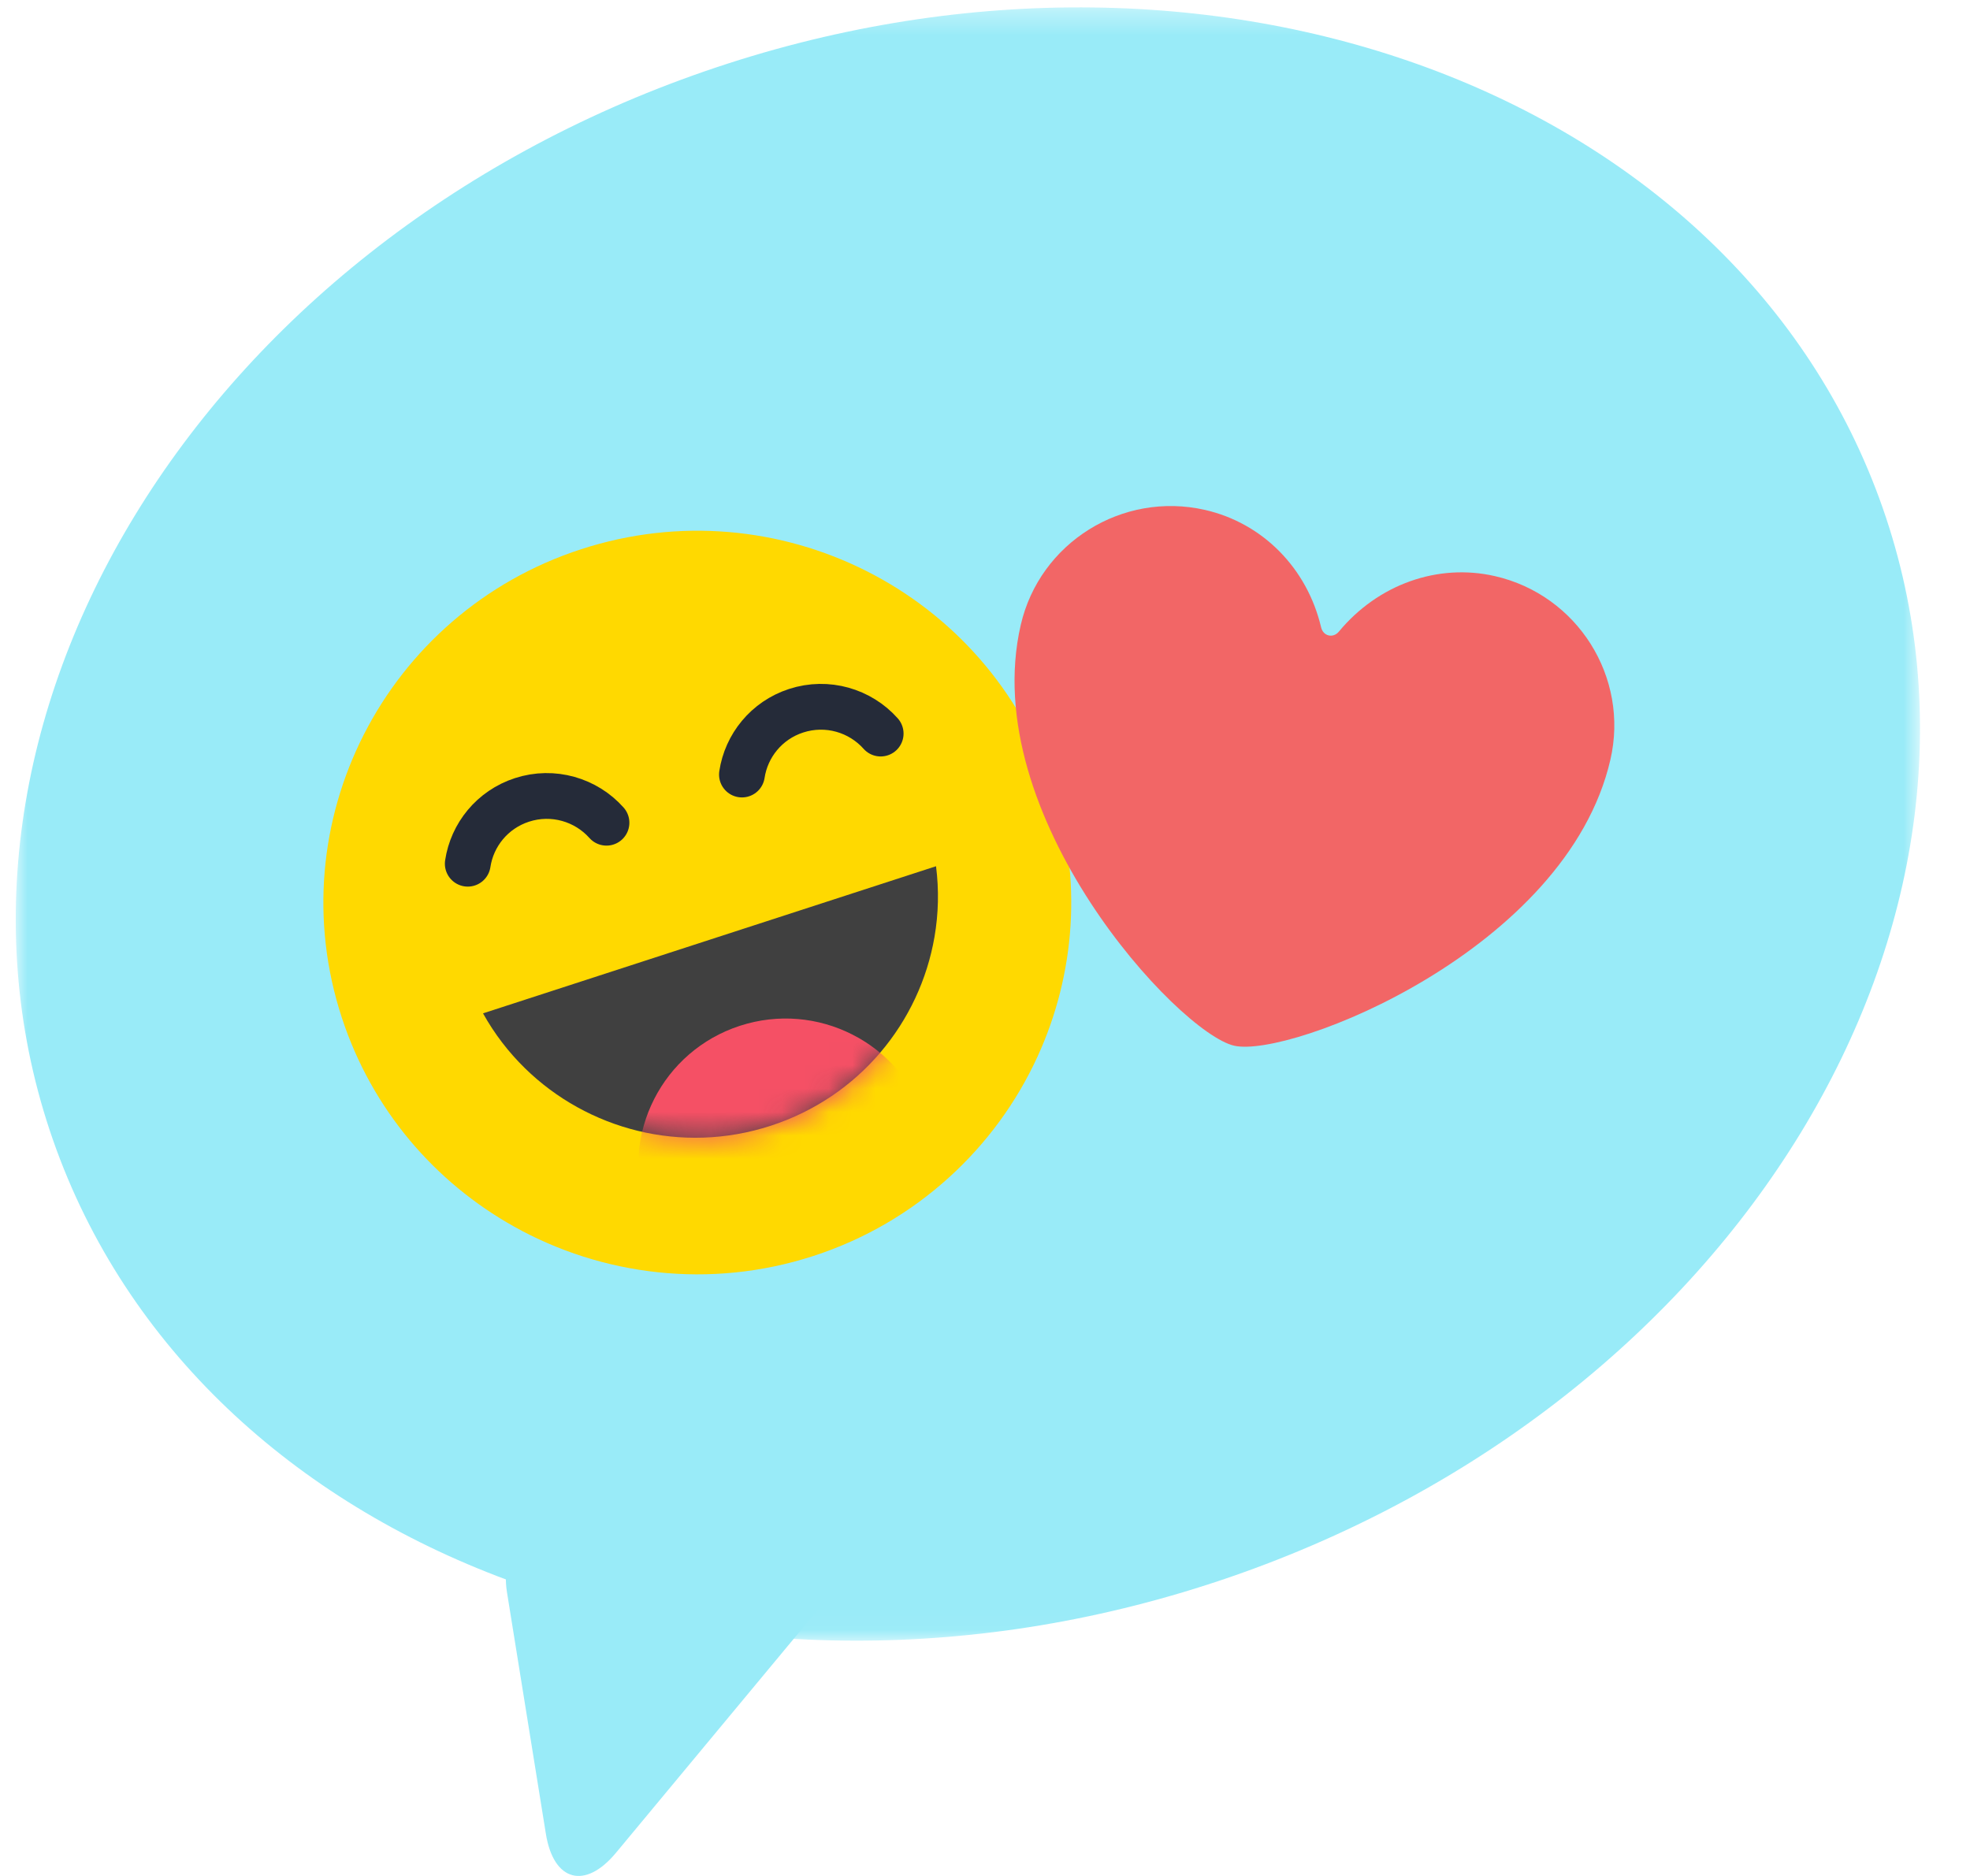
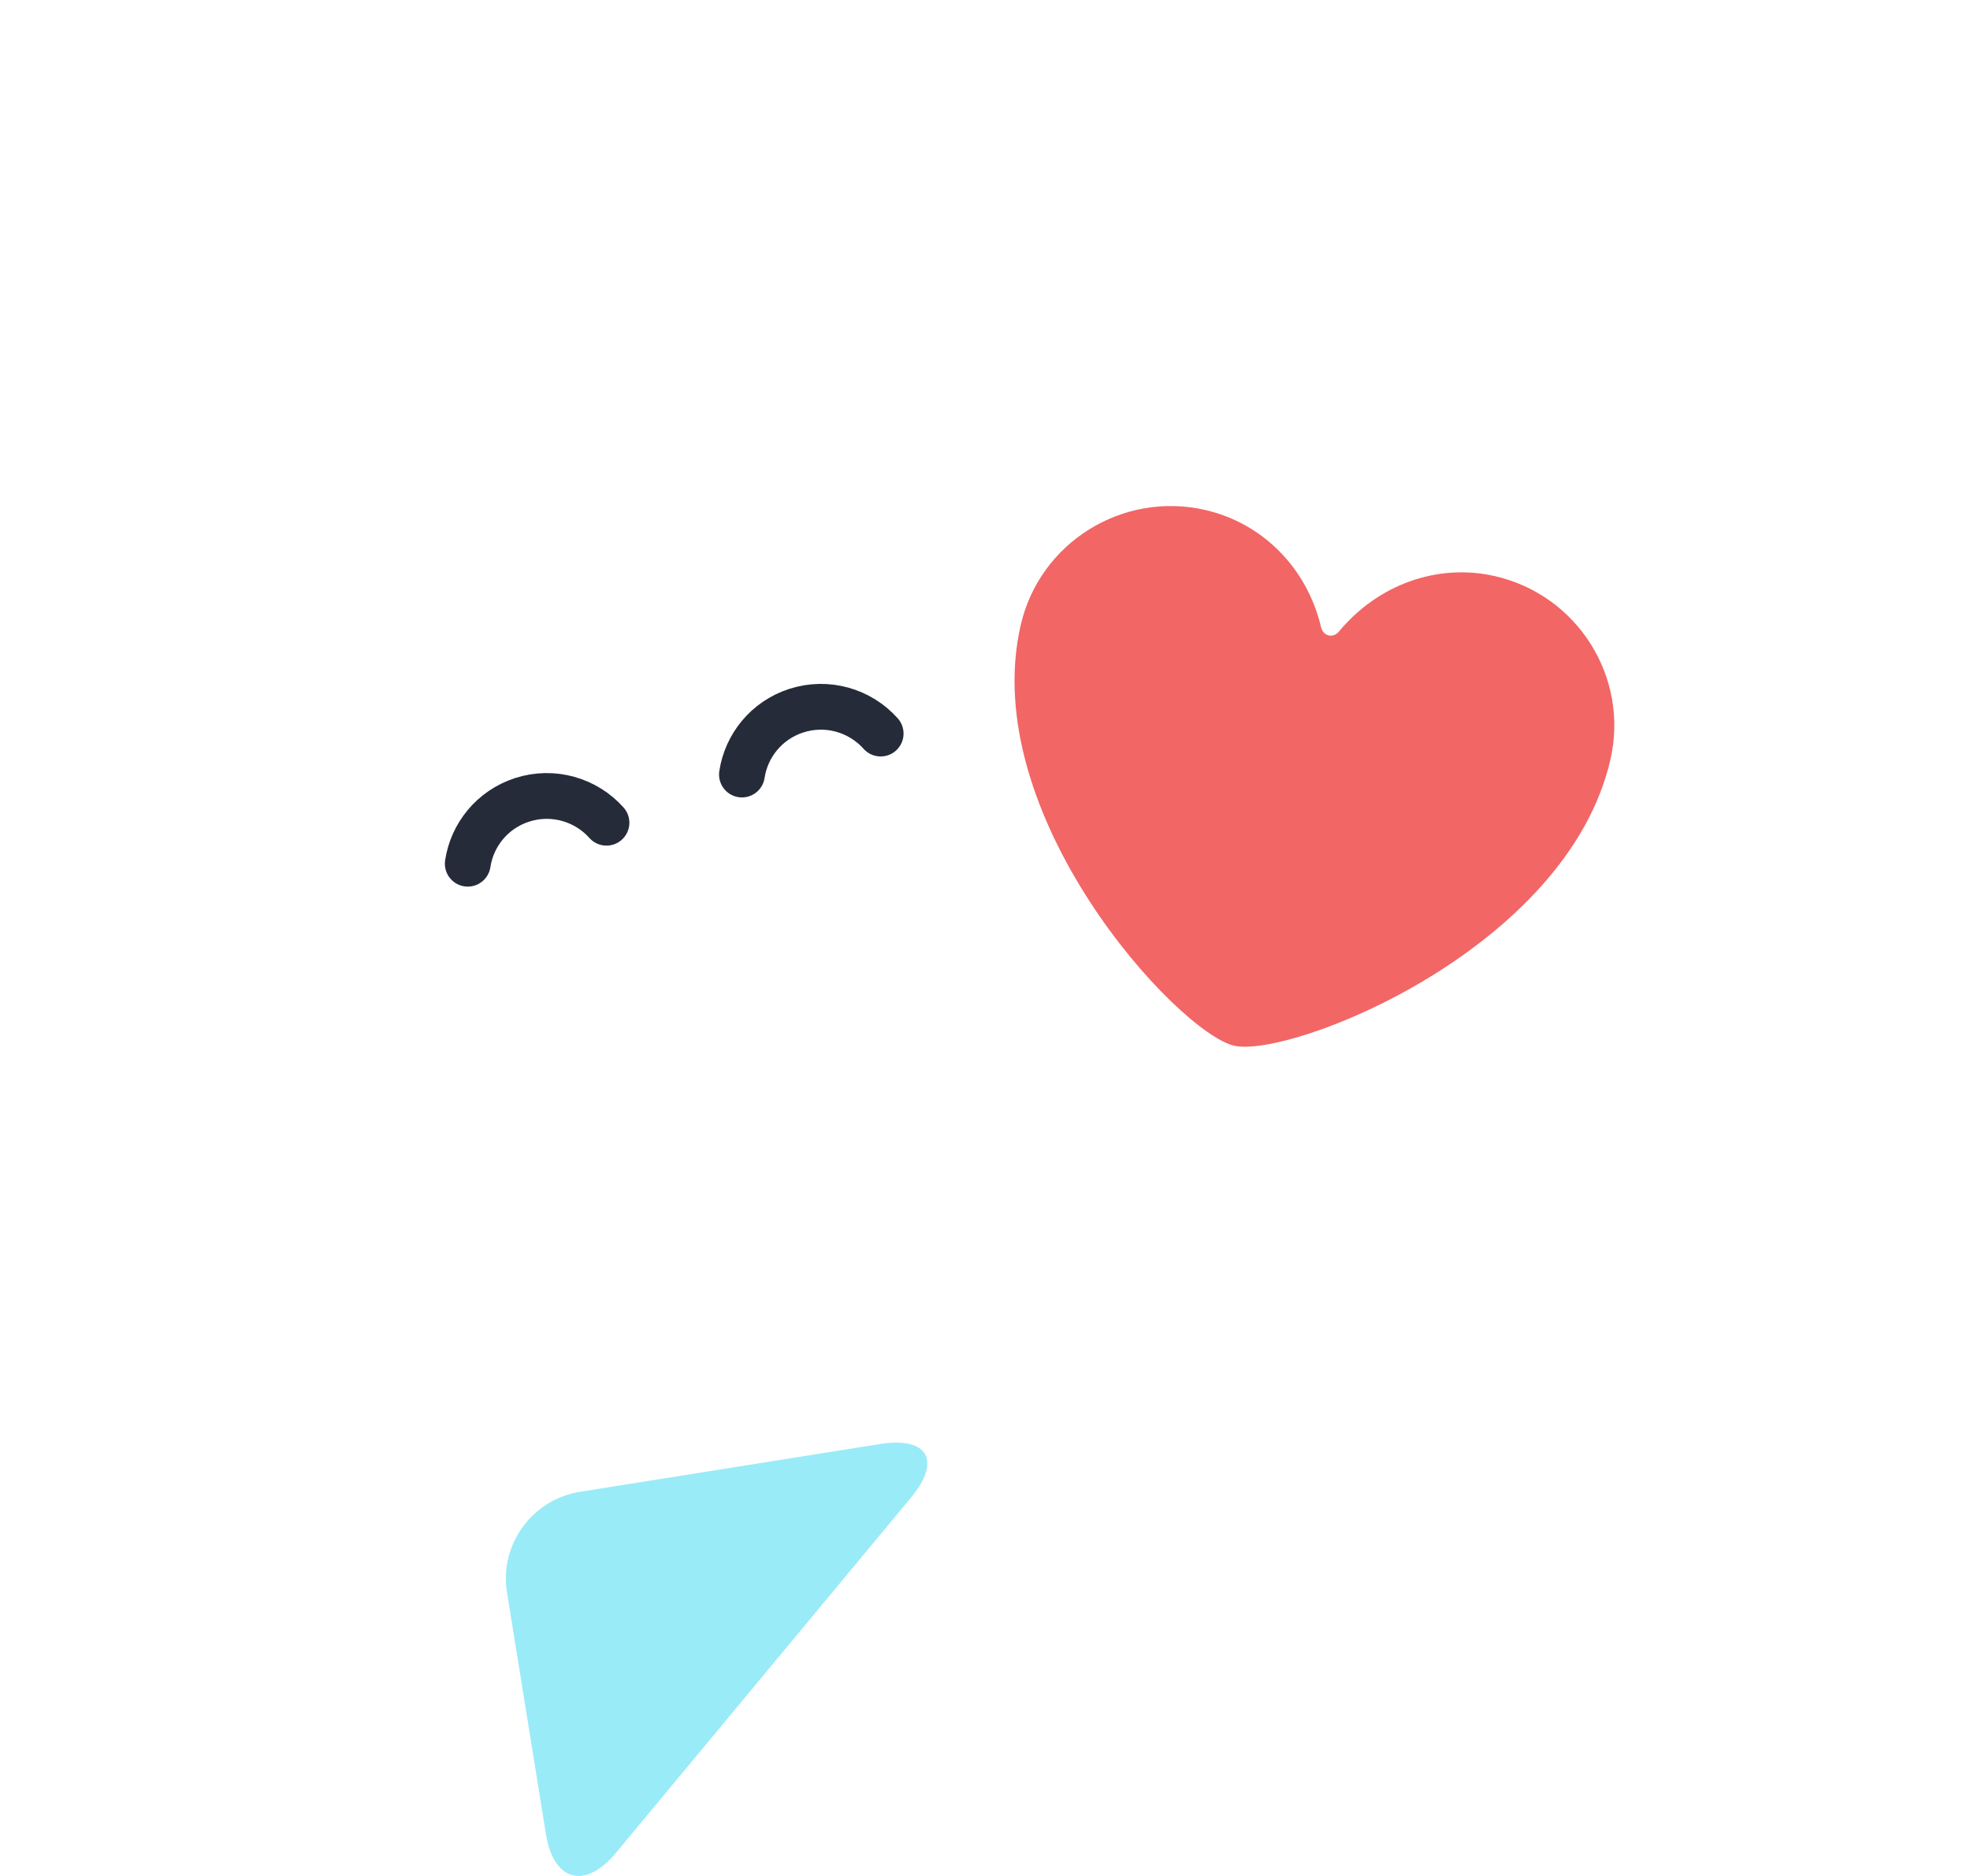
<svg xmlns="http://www.w3.org/2000/svg" xmlns:xlink="http://www.w3.org/1999/xlink" width="84px" height="80px" viewBox="0 0 84 80" version="1.1">
  <title>Group 25</title>
  <defs>
-     <polygon id="path-1" points="1.33795162e-05 0.315 81.197 0.315 81.197 69.967 1.33795162e-05 69.967" />
    <path d="M0.052,6.308 C0.534,7.18 1.134,7.959 1.823,8.637 L1.823,8.637 C4.469,11.236 8.439,12.31 12.212,11.081 L12.212,11.081 L12.216,11.08 C15.963,9.858 18.523,6.688 19.145,3.062 L19.145,3.062 C19.312,2.086 19.338,1.077 19.21,0.064 L19.21,0.064" id="path-3" />
  </defs>
  <g id="Citat-modul" stroke="none" stroke-width="1" fill="none" fill-rule="evenodd">
    <g id="Citatmodul_desktop" transform="translate(-800, -237)">
      <g id="Citatmodul-v1" transform="translate(0.437, 168)">
        <g id="Group-2" transform="translate(432, 69)">
          <g id="Group-25" transform="translate(368.063, 0)">
            <g id="Group-14" transform="translate(0.171, 0)">
              <g id="Group-3">
                <mask id="mask-2" fill="white">
                  <use xlink:href="#path-1" />
                </mask>
                <g id="Clip-2" />
                <path d="M79.607,21.662 C85.8,39.391 73.356,59.799 51.813,67.243 C30.269,74.687 7.784,66.349 1.591,48.62 C-4.603,30.89 7.841,10.482 29.384,3.039 C50.928,-4.406 73.413,3.932 79.607,21.662" id="Fill-1" fill="#99EBF8" mask="url(#mask-2)" />
              </g>
              <path d="M25.593,79.013 C24.277,80.598 22.932,80.234 22.605,78.204 L20.946,67.9 C20.619,65.869 22.022,63.942 24.063,63.617 L36.851,61.58 C38.893,61.255 39.485,62.286 38.169,63.871 L25.593,79.013 Z" id="Fill-4" fill="#99EBF8" />
-               <path d="M24.113,23.42 C15.745,26.138 11.176,35.089 13.909,43.412 C15.2,47.341 17.886,50.425 21.242,52.303 C23.118,53.354 25.204,54.023 27.373,54.254 C29.545,54.486 31.8,54.279 34.011,53.561 C36.223,52.843 38.165,51.686 39.781,50.223 C41.395,48.764 42.681,46.999 43.573,45.05 C45.167,41.563 45.505,37.496 44.215,33.569 C41.482,25.245 32.482,20.702 24.113,23.42" id="Fill-6" fill="#FFD900" />
              <path d="M38.811,35.031 L38.811,35.031 L38.812,35.032 C38.811,35.032 38.811,35.032 38.811,35.031" id="Fill-8" fill="#FFDA69" />
              <path d="M32.188,48.009 C32.188,48.009 32.189,48.008 32.19,48.008 L32.186,48.009 C32.187,48.009 32.187,48.009 32.188,48.009" id="Fill-10" fill="#FFDA69" />
-               <path d="M19.925,43.214 C20.412,44.089 21.016,44.873 21.711,45.553 C24.379,48.165 28.382,49.244 32.186,48.009 L32.189,48.008 C35.967,46.78 38.55,43.595 39.176,39.952 C39.345,38.971 39.371,37.958 39.241,36.94 L19.925,43.214 Z" id="Fill-12" fill="#404040" />
            </g>
            <g id="Group-17" transform="translate(20.342, 36.923)">
              <mask id="mask-4" fill="white">
                <use xlink:href="#path-3" />
              </mask>
              <g id="Clip-16" />
-               <path d="M18.626,10.837 C19.703,14.128 17.903,17.668 14.605,18.743 C11.306,19.818 7.759,18.021 6.682,14.73 C5.605,11.438 7.405,7.898 10.704,6.823 C14.002,5.748 17.548,7.545 18.626,10.837" id="Fill-15" fill="#F55065" mask="url(#mask-4)" />
            </g>
            <g id="Group-24" transform="translate(19.316, 21.538)">
              <path d="M0.129,15.295 C0.314,14.067 1.174,12.986 2.44,12.574 C3.768,12.142 5.172,12.568 6.044,13.547" id="Stroke-18" stroke="#252B39" stroke-width="1.952" stroke-linecap="round" />
              <path d="M11.82,11.492 C12.005,10.264 12.864,9.183 14.13,8.771 C15.459,8.339 16.863,8.765 17.735,9.745" id="Stroke-20" stroke="#252B39" stroke-width="1.952" stroke-linecap="round" />
              <path d="M31.567,0.208 C28.041,-0.597 24.516,1.604 23.708,5.115 C21.838,13.232 30.422,22.511 32.809,23.056 C35.197,23.601 46.982,18.974 48.851,10.857 C49.66,7.346 47.45,3.835 43.924,3.03 C41.491,2.474 38.942,3.382 37.273,5.397 C37.159,5.536 36.995,5.595 36.838,5.559 C36.678,5.522 36.558,5.394 36.516,5.216 C35.919,2.688 34.023,0.769 31.567,0.208" id="Fill-22" fill="#F26666" />
            </g>
          </g>
        </g>
      </g>
    </g>
  </g>
</svg>